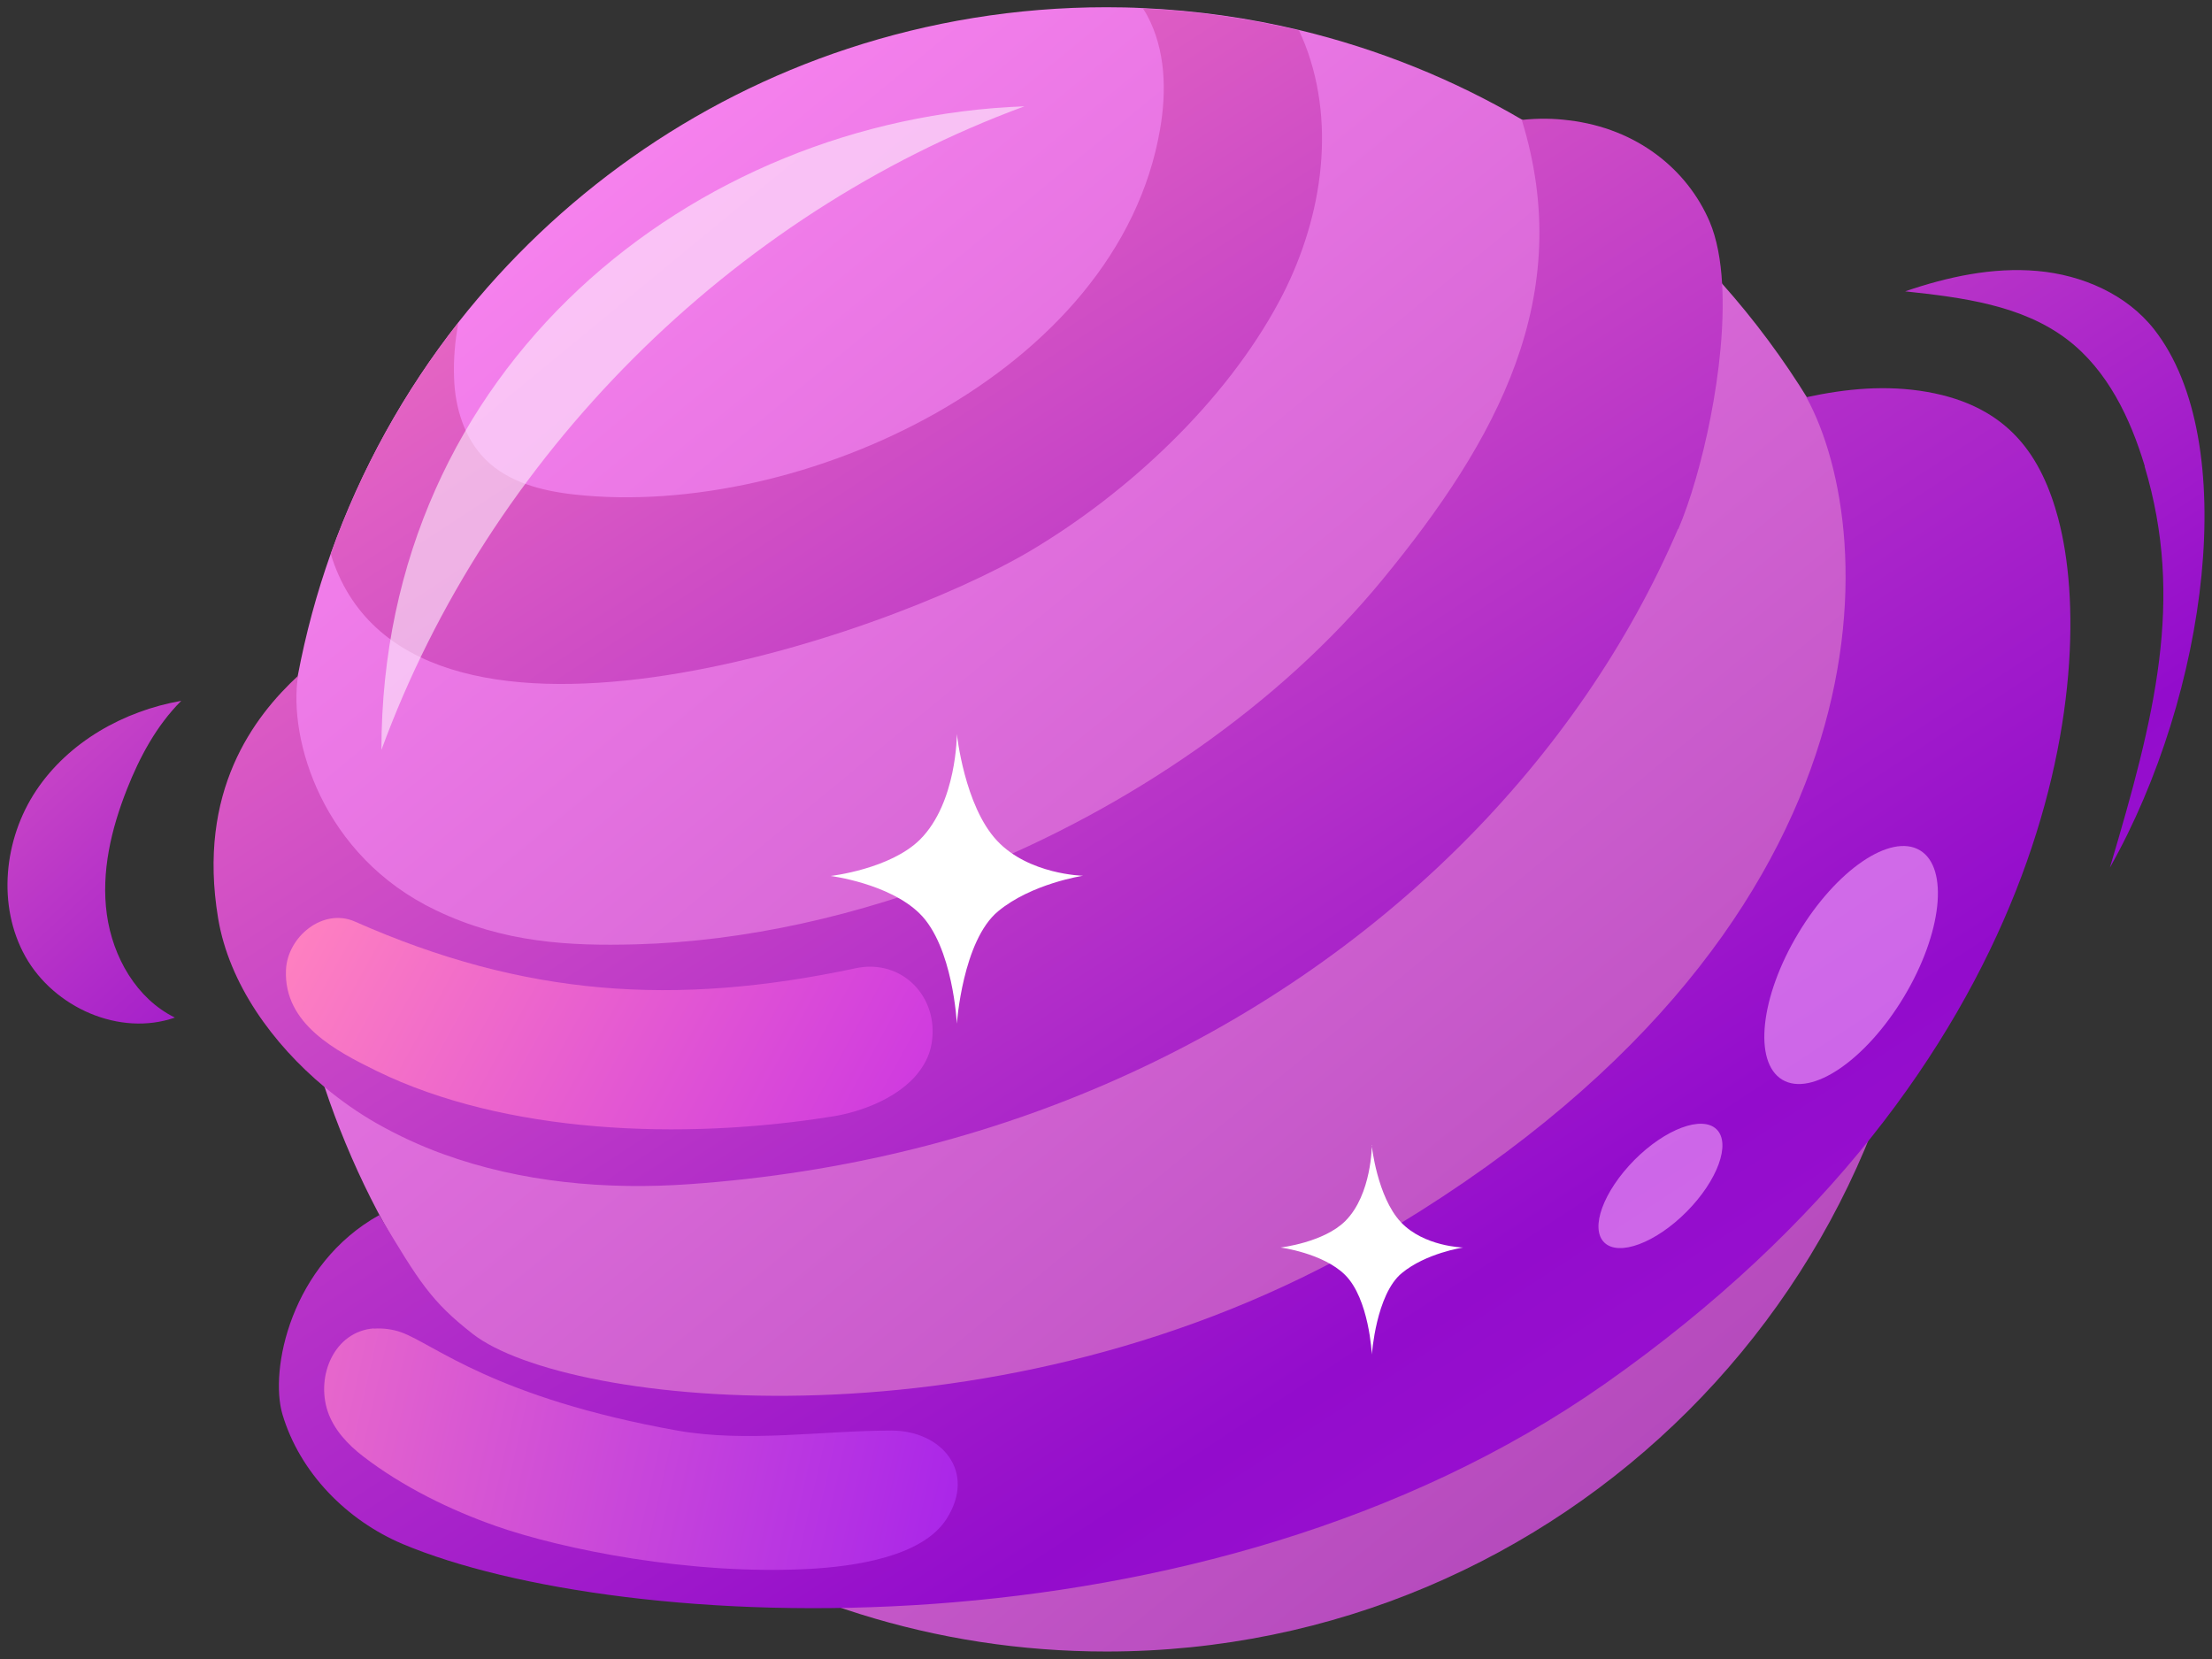
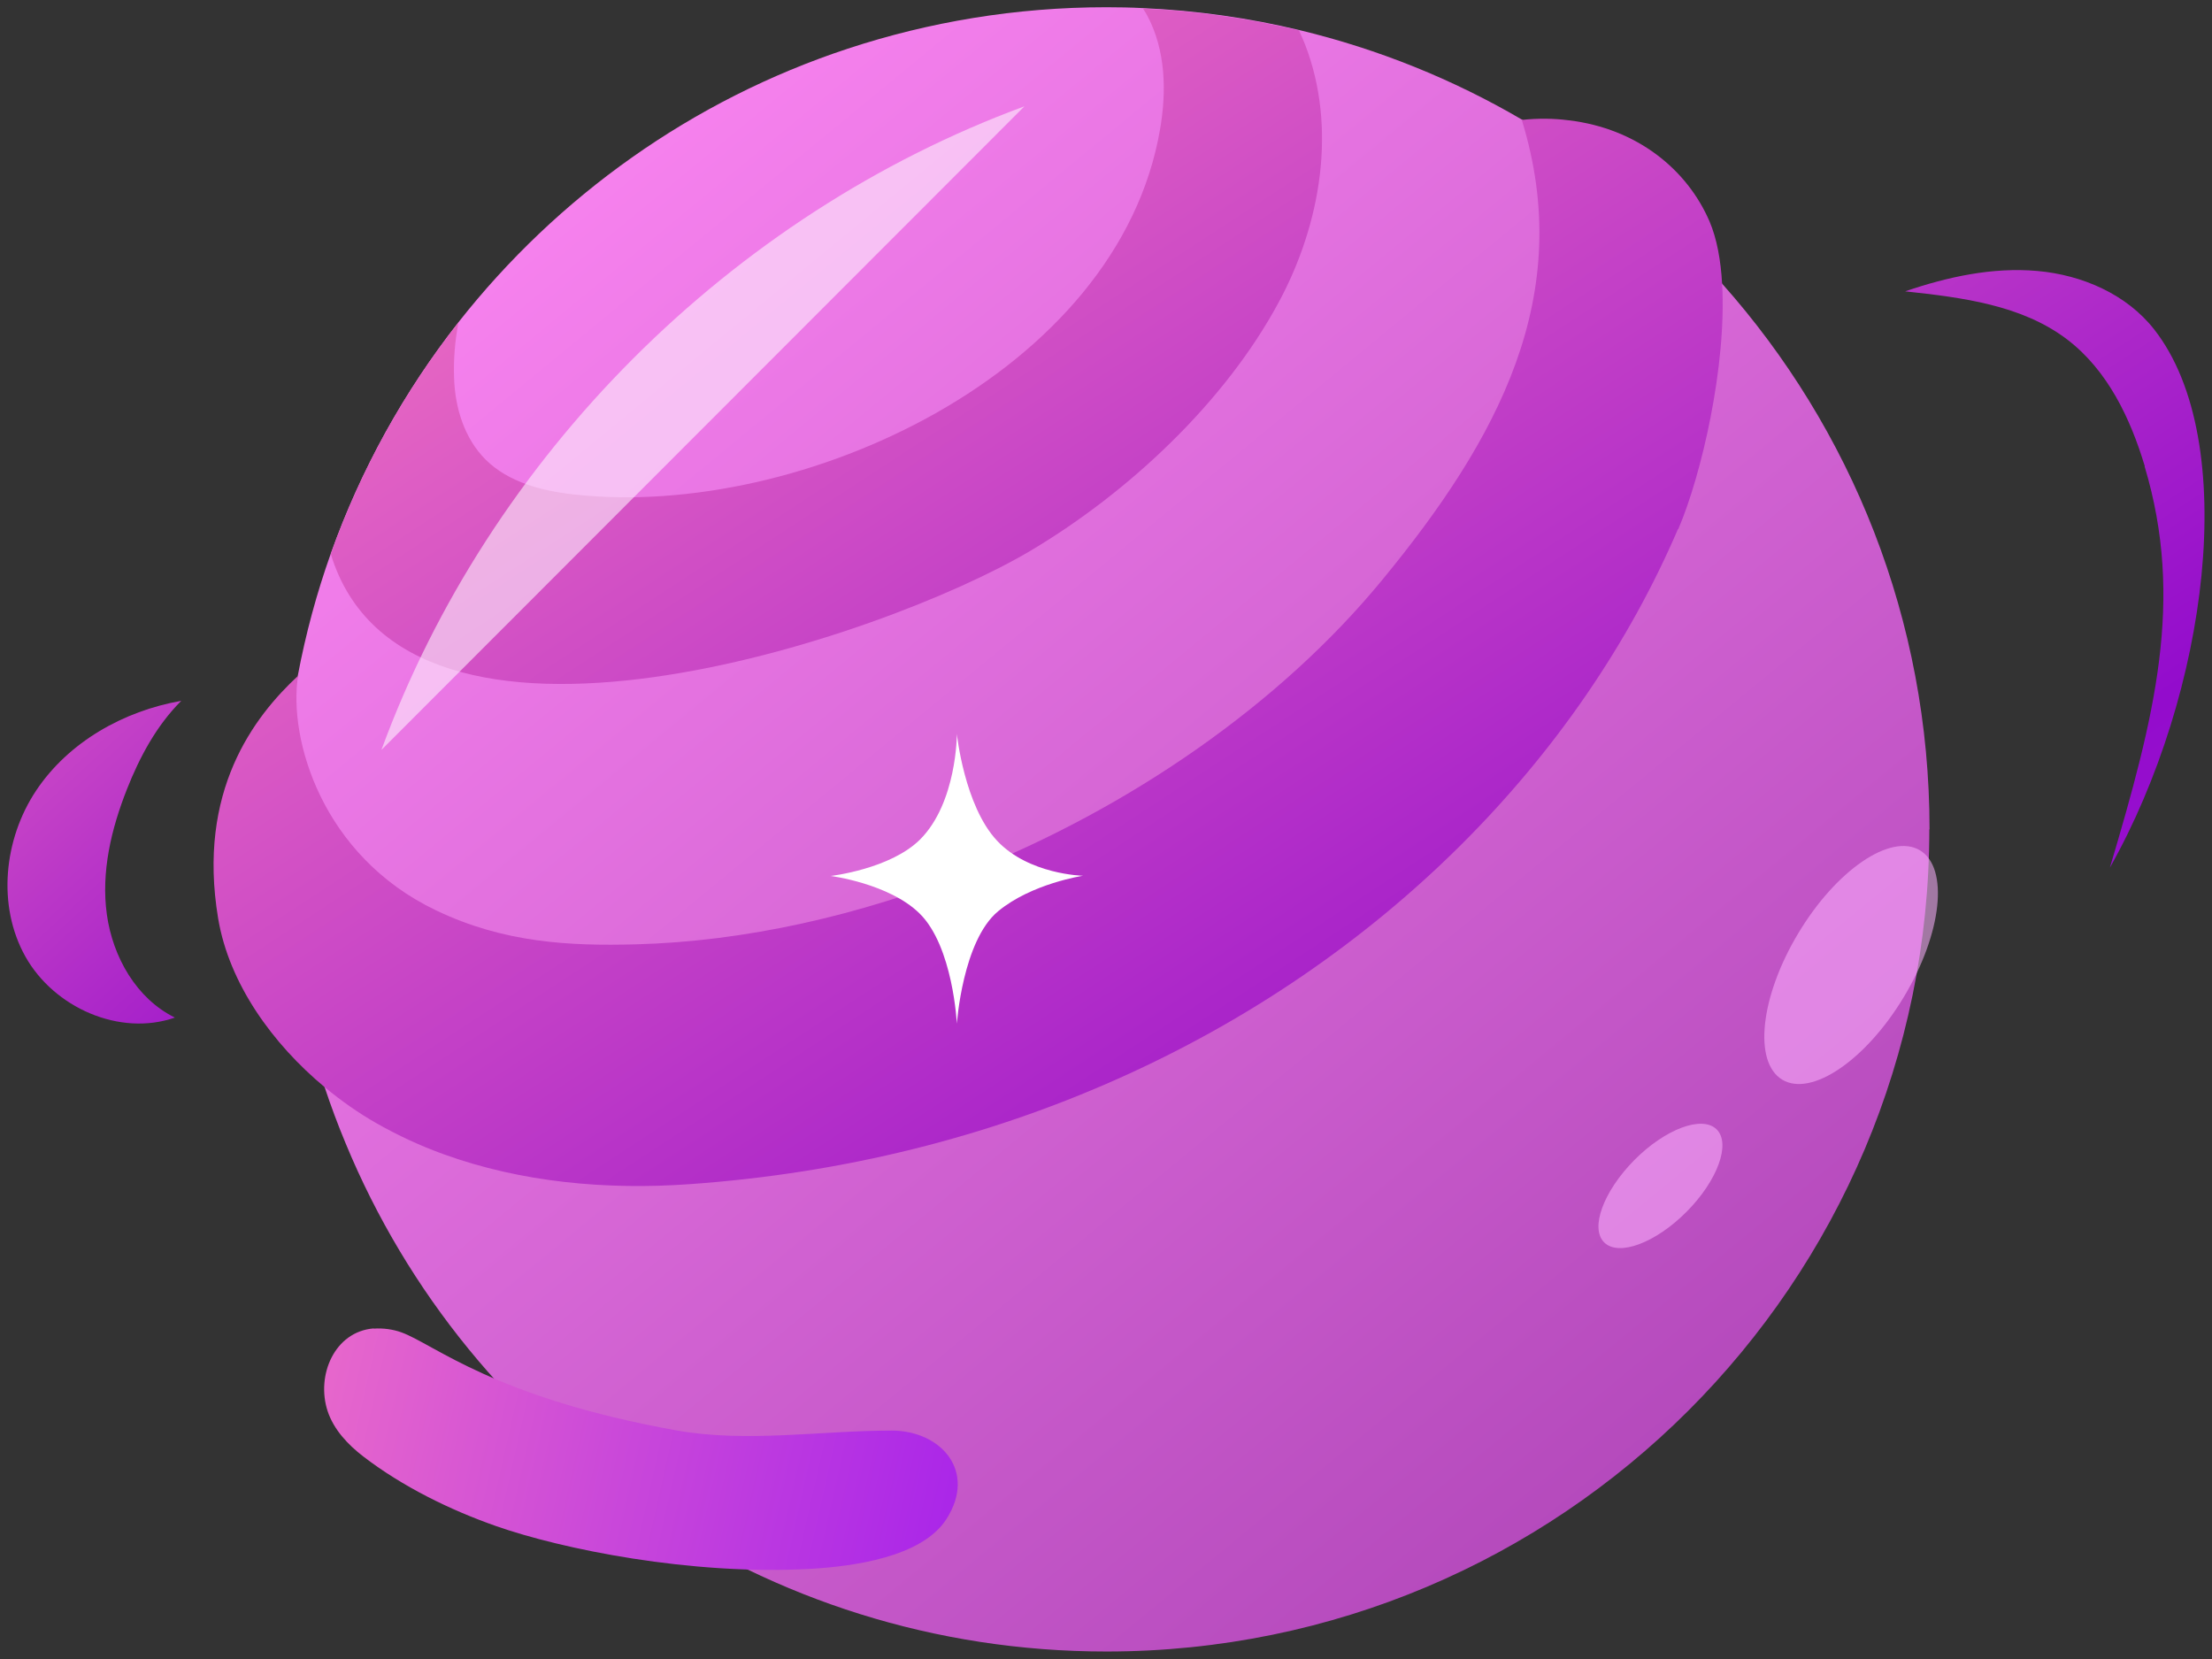
<svg xmlns="http://www.w3.org/2000/svg" width="148" height="111" viewBox="0 0 148 111" fill="none">
  <rect x="0" y="0" width="148" height="111" fill="#333333" stroke="none" />
  <g clip-path="url(#clip0_3171_13654)">
    <path d="M129.086 55.499C129.086 85.874 104.432 110.499 74.022 110.499C51.056 110.499 31.38 96.463 23.127 76.502C22.613 75.27 22.143 74.008 21.718 72.732C19.926 67.32 18.957 61.512 18.957 55.499C18.957 51.979 19.295 48.547 19.926 45.203C20.455 42.402 21.189 39.688 22.129 37.048C24.14 31.402 27.048 26.18 30.675 21.56C37.297 13.142 46.313 6.688 56.724 3.256C62.157 1.467 67.972 0.484 74.022 0.484C74.844 0.484 75.666 0.499 76.488 0.543C80.071 0.704 83.566 1.203 86.929 2.01C92.229 3.286 97.222 5.31 101.789 7.979C106.032 10.458 109.909 13.494 113.345 16.97C113.976 17.615 114.608 18.275 115.21 18.964C123.858 28.674 129.101 41.463 129.101 55.484L129.086 55.499Z" fill="url(#paint0_linear_3171_13654)" />
    <path d="M85.563 20.211C81.966 26.899 75.534 32.927 68.985 36.828C59 42.768 27.136 53.431 22.129 37.063C24.141 31.416 27.048 26.195 30.675 21.575C30.44 22.807 30.337 24.039 30.381 25.271C30.44 27.28 31.071 29.334 32.496 30.756C34.038 32.282 36.284 32.854 38.443 33.088C53.567 34.76 74.829 24.978 77.619 8.639C78.06 6.087 77.986 3.344 76.767 1.056C76.679 0.895 76.577 0.719 76.474 0.572C80.057 0.734 83.537 1.232 86.914 2.039C87.061 2.347 87.193 2.67 87.325 2.992C89.469 8.551 88.382 14.99 85.548 20.24L85.563 20.211Z" fill="url(#paint1_linear_3171_13654)" />
    <path d="M112.273 35.391C105.695 50.718 92.479 64.343 74.638 72.248C66.122 76.032 56.548 78.496 46.137 79.23C40.586 79.626 34.874 79.112 29.662 77.22C28.12 76.663 26.637 75.974 25.212 75.167C24.023 74.492 22.848 73.671 21.732 72.747C18.238 69.843 15.33 65.824 14.596 61.454C13.172 52.918 17.004 47.946 19.941 45.218C19.28 49.456 21.556 57.274 29.177 60.911C33.7 63.082 38.105 63.302 42.525 63.184C49.837 62.994 57.502 61.263 64.815 58.344C75.622 54.032 85.622 47.139 92.464 38.823C100.203 29.422 105.46 19.8 101.818 8.023C102.919 7.906 103.977 7.92 104.975 8.052C109.527 8.595 112.89 11.338 114.387 14.828C114.872 15.972 115.136 17.41 115.224 19.008C115.533 24.464 113.844 31.783 112.288 35.406L112.273 35.391Z" fill="url(#paint2_linear_3171_13654)" />
-     <path d="M137.72 34.717C136.604 30.552 134.43 27.193 128.953 26.225C126.193 25.741 123.52 26.005 120.863 26.577C125.855 35.685 127.235 62.408 91.774 83C67.061 97.358 37.914 94.146 31.629 89.248C28.868 87.092 28.061 85.801 25.374 81.298C19.456 84.598 18.017 91.653 18.898 94.63C20.058 98.532 23.2 101.729 26.959 103.313C41.35 109.356 80.423 111.512 107.398 92.577C137.47 71.457 140.48 45.101 137.72 34.732V34.717Z" fill="url(#paint3_linear_3171_13654)" />
    <path d="M11.702 68.084C8.002 69.375 3.611 67.409 1.702 64.007C-0.206 60.604 0.249 56.145 2.422 52.889C4.595 49.633 8.281 47.565 12.128 46.891C10.483 48.533 9.353 50.631 8.501 52.787C7.444 55.456 6.754 58.345 7.15 61.191C7.547 64.036 9.133 66.823 11.702 68.084Z" fill="url(#paint4_linear_3171_13654)" />
    <path d="M143.504 31.197C142.534 27.97 141.007 24.773 138.32 22.72C135.281 20.402 131.272 19.904 127.469 19.493C130.303 18.525 133.313 17.865 136.308 18.129C139.304 18.393 142.285 19.683 144.135 22.045C149.964 29.495 147.732 46.406 141.169 58.051C144.164 47.975 146.176 40.144 143.489 31.197H143.504Z" fill="url(#paint5_linear_3171_13654)" />
    <path d="M25.007 88.881C22.379 89.086 21.131 92.034 21.924 94.425C22.335 95.657 23.274 96.654 24.302 97.446C26.916 99.456 30.102 101.025 33.201 102.11C37.591 103.65 46.225 105.41 54.199 104.97C57.018 104.809 61.688 104.208 63.332 101.626C65.358 98.444 62.98 95.73 59.676 95.716C54.962 95.716 49.999 96.537 45.315 95.716C33.054 93.516 29.075 89.951 26.857 89.145C26.285 88.939 25.639 88.852 25.007 88.895V88.881Z" fill="url(#paint6_linear_3171_13654)" />
-     <path d="M61.158 72.102C61.746 71.457 62.186 70.709 62.333 69.814C62.847 66.719 60.366 64.123 57.253 64.783C45.139 67.365 35.036 66.661 23.744 61.659C21.615 60.721 19.221 62.671 19.133 64.915C18.986 68.523 22.496 70.327 25.212 71.662C33.744 75.827 45.579 76.341 55.799 74.683C57.561 74.39 59.793 73.569 61.158 72.102Z" fill="url(#paint7_linear_3171_13654)" />
    <path opacity="0.55" d="M109.349 77.617C107.279 79.714 106.368 82.178 107.337 83.131C108.306 84.085 110.773 83.161 112.844 81.078C114.914 78.995 115.825 76.517 114.855 75.563C113.886 74.61 111.419 75.534 109.349 77.617Z" fill="#FDB0FF" />
    <path opacity="0.55" d="M127.394 66.685C129.936 62.447 130.413 58.062 128.458 56.892C126.503 55.723 122.857 58.21 120.315 62.449C117.772 66.687 117.296 71.072 119.25 72.241C121.205 73.411 124.851 70.924 127.394 66.685Z" fill="#FDB0FF" />
-     <path opacity="0.58" d="M25.52 50.175C32.729 30.521 48.882 14.359 68.543 7.113C46.385 7.935 25.52 24.581 25.52 50.175Z" fill="#FFF3FD" />
-     <path d="M91.773 76.606C91.773 76.606 92.141 80.082 93.726 81.768C95.268 83.411 97.897 83.469 97.897 83.469C97.897 83.469 95.415 83.836 93.785 85.186C92.067 86.608 91.788 90.627 91.788 90.627C91.788 90.627 91.612 86.887 89.982 85.288C88.499 83.836 85.68 83.469 85.68 83.469C85.68 83.469 88.572 83.132 90.011 81.695C91.788 79.92 91.788 76.606 91.788 76.606H91.773Z" fill="white" />
+     <path opacity="0.58" d="M25.52 50.175C32.729 30.521 48.882 14.359 68.543 7.113Z" fill="#FFF3FD" />
    <path d="M64.021 49.105C64.021 49.105 64.521 53.916 66.709 56.248C68.838 58.522 72.465 58.595 72.465 58.595C72.465 58.595 69.028 59.108 66.782 60.971C64.403 62.936 64.021 68.495 64.021 68.495C64.021 68.495 63.772 63.318 61.525 61.117C59.484 59.108 55.578 58.609 55.578 58.609C55.578 58.609 59.572 58.155 61.569 56.16C64.021 53.696 64.021 49.135 64.021 49.135V49.105Z" fill="white" />
  </g>
  <defs>
    <linearGradient id="paint0_linear_3171_13654" x1="36.578" y1="10.164" x2="115.408" y2="105.823" gradientUnits="userSpaceOnUse">
      <stop stop-color="#F883EF" />
      <stop offset="1" stop-color="#AF45B8" />
    </linearGradient>
    <linearGradient id="paint1_linear_3171_13654" x1="148.469" y1="163.387" x2="33.272" y2="-12.898" gradientUnits="userSpaceOnUse">
      <stop stop-color="#C125E9" />
      <stop offset="0.46" stop-color="#930CCC" />
      <stop offset="1" stop-color="#FF81C0" />
    </linearGradient>
    <linearGradient id="paint2_linear_3171_13654" x1="150.216" y1="170.016" x2="33.363" y2="-8.778" gradientUnits="userSpaceOnUse">
      <stop stop-color="#C125E9" />
      <stop offset="0.46" stop-color="#930CCC" />
      <stop offset="1" stop-color="#FF81C0" />
    </linearGradient>
    <linearGradient id="paint3_linear_3171_13654" x1="153.872" y1="179.741" x2="24.455" y2="-18.295" gradientUnits="userSpaceOnUse">
      <stop stop-color="#C125E9" />
      <stop offset="0.46" stop-color="#930CCC" />
      <stop offset="1" stop-color="#FF81C0" />
    </linearGradient>
    <linearGradient id="paint4_linear_3171_13654" x1="27.282" y1="77.676" x2="-19.148" y2="27.256" gradientUnits="userSpaceOnUse">
      <stop stop-color="#C125E9" />
      <stop offset="0.1" stop-color="#930CCC" />
      <stop offset="1" stop-color="#FF81C0" />
    </linearGradient>
    <linearGradient id="paint5_linear_3171_13654" x1="189.904" y1="112.127" x2="95.246" y2="-32.705" gradientUnits="userSpaceOnUse">
      <stop stop-color="#C125E9" />
      <stop offset="0.46" stop-color="#930CCC" />
      <stop offset="1" stop-color="#FF81C0" />
    </linearGradient>
    <linearGradient id="paint6_linear_3171_13654" x1="124.27" y1="116.469" x2="4.361" y2="89.466" gradientUnits="userSpaceOnUse">
      <stop offset="0.5" stop-color="#A925E9" />
      <stop offset="1" stop-color="#FF81C0" />
    </linearGradient>
    <linearGradient id="paint7_linear_3171_13654" x1="108.88" y1="104.722" x2="22.184" y2="57.076" gradientUnits="userSpaceOnUse">
      <stop offset="0.45" stop-color="#C125E9" />
      <stop offset="1" stop-color="#FF81C0" />
    </linearGradient>
    <clipPath id="clip0_3171_13654">
      <rect width="147" height="110" fill="white" transform="translate(0.5 0.5)" />
    </clipPath>
  </defs>
</svg>